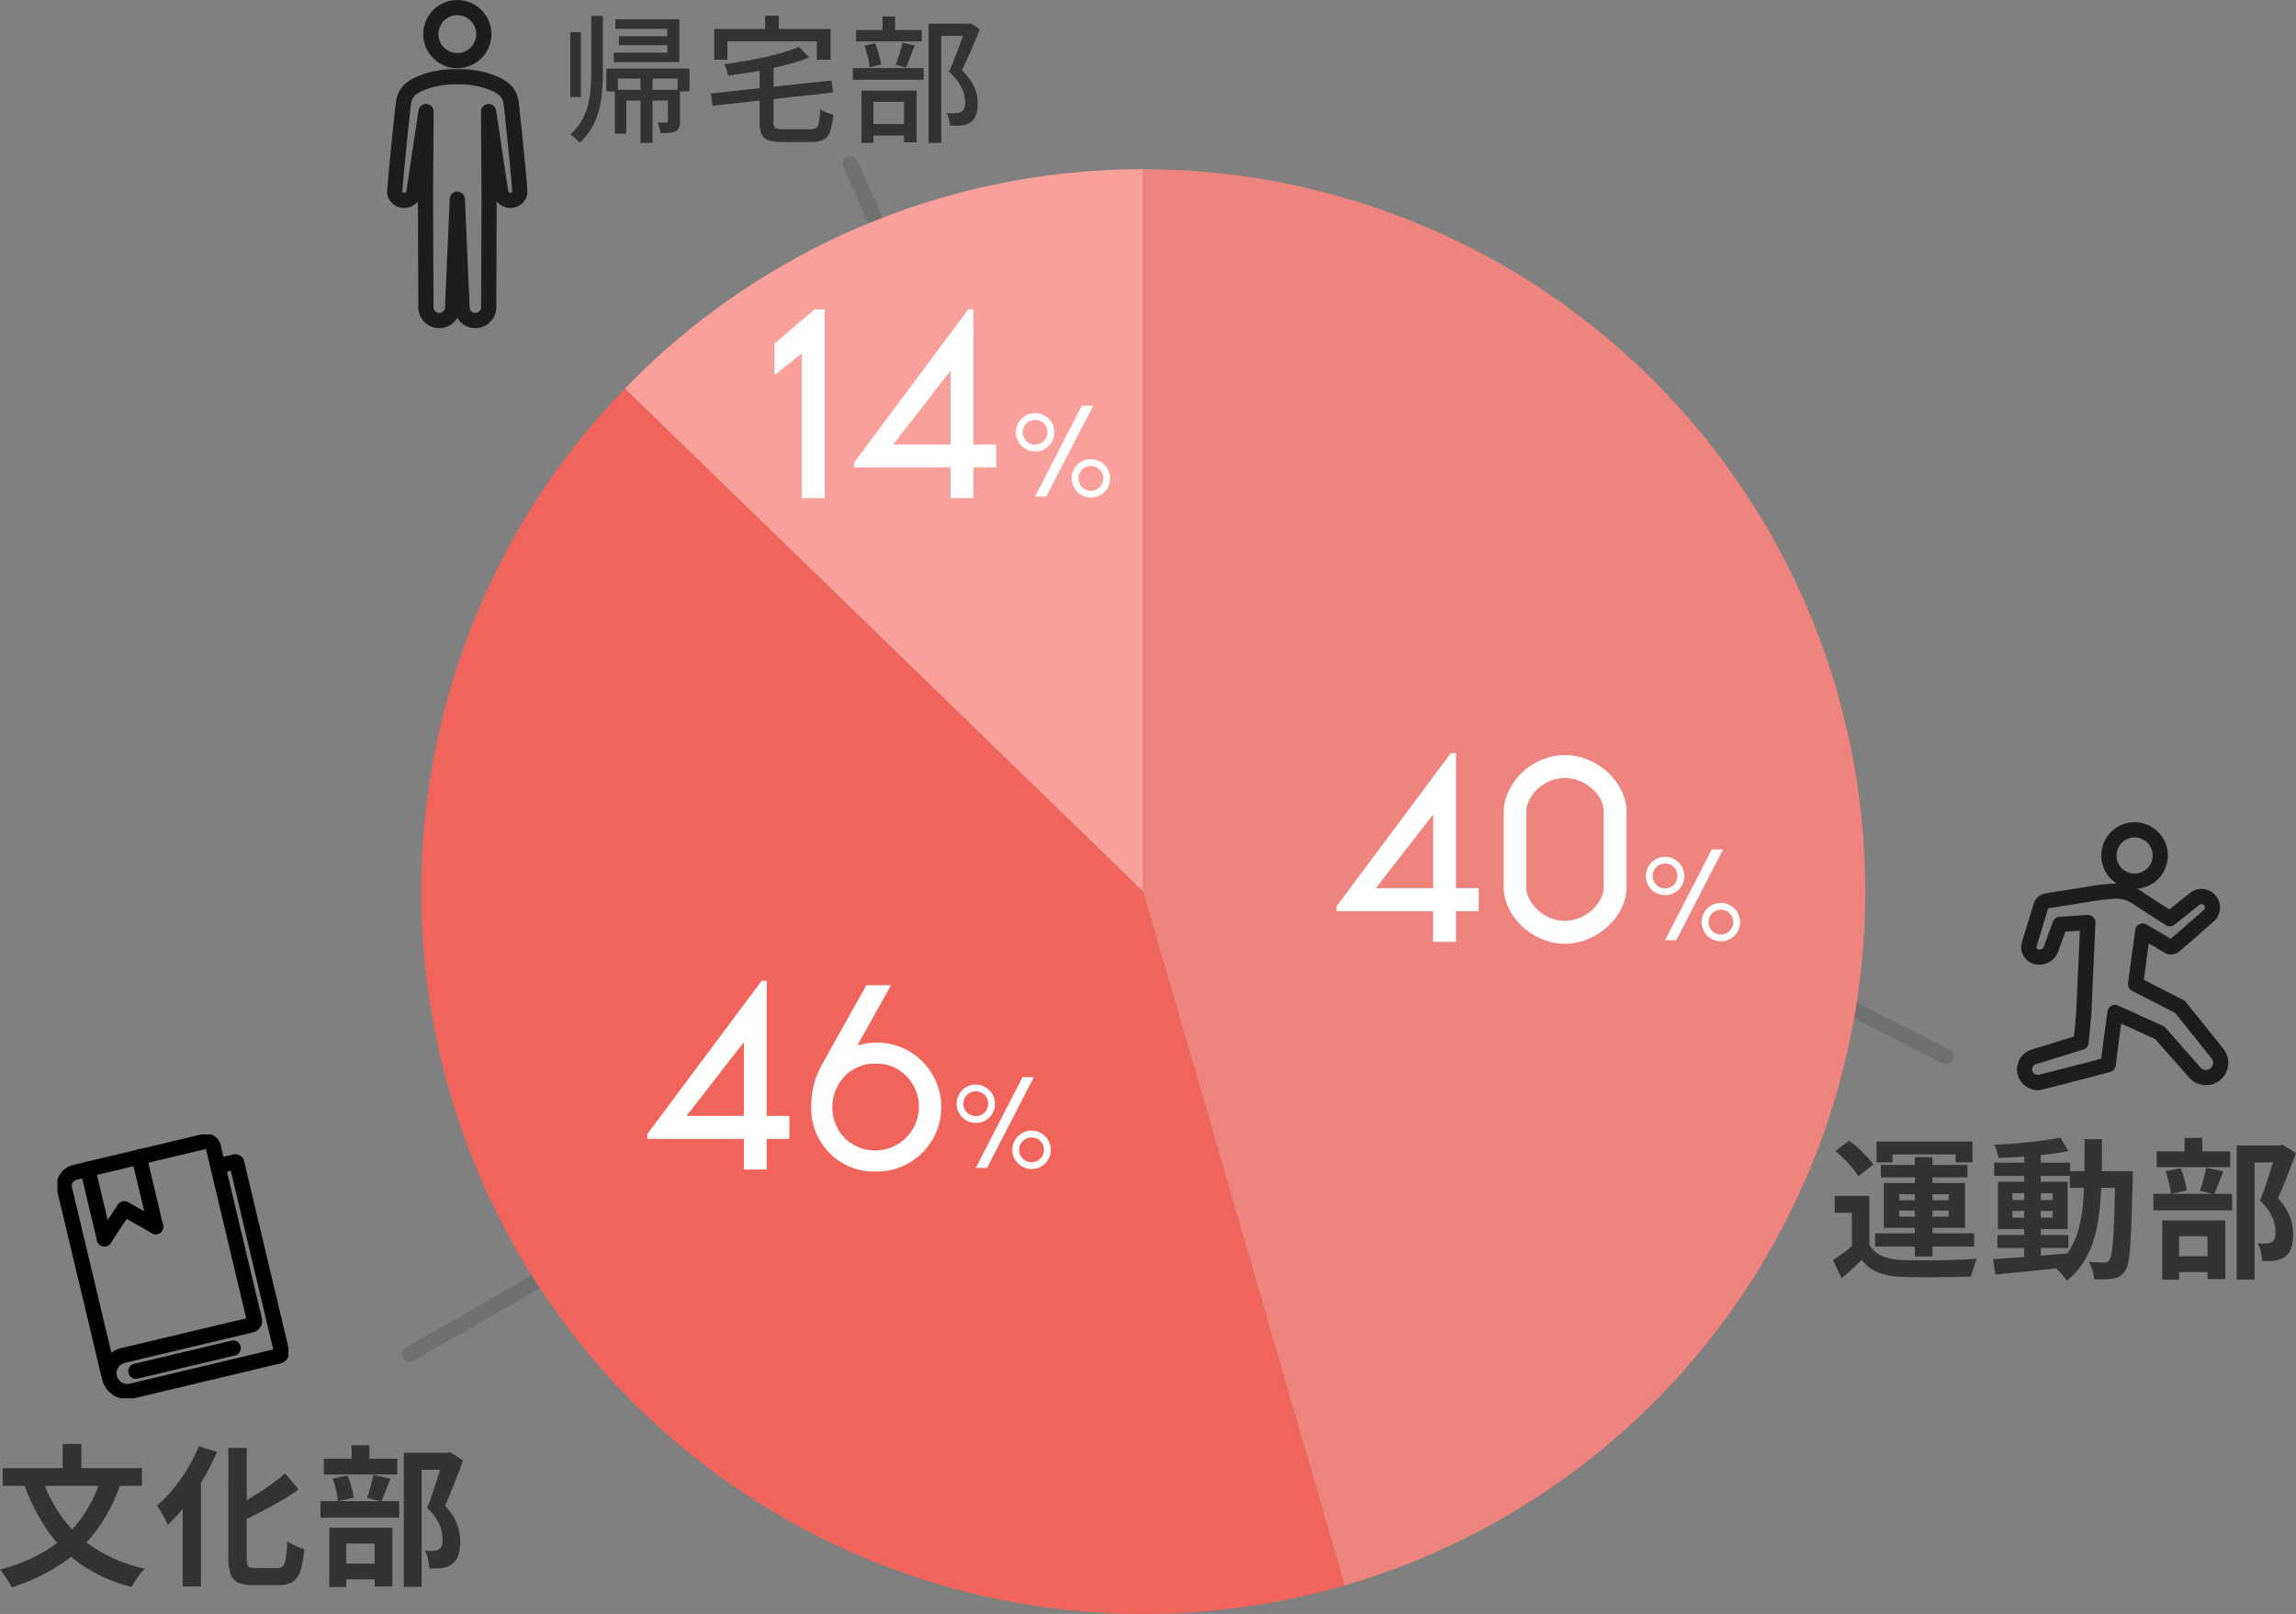
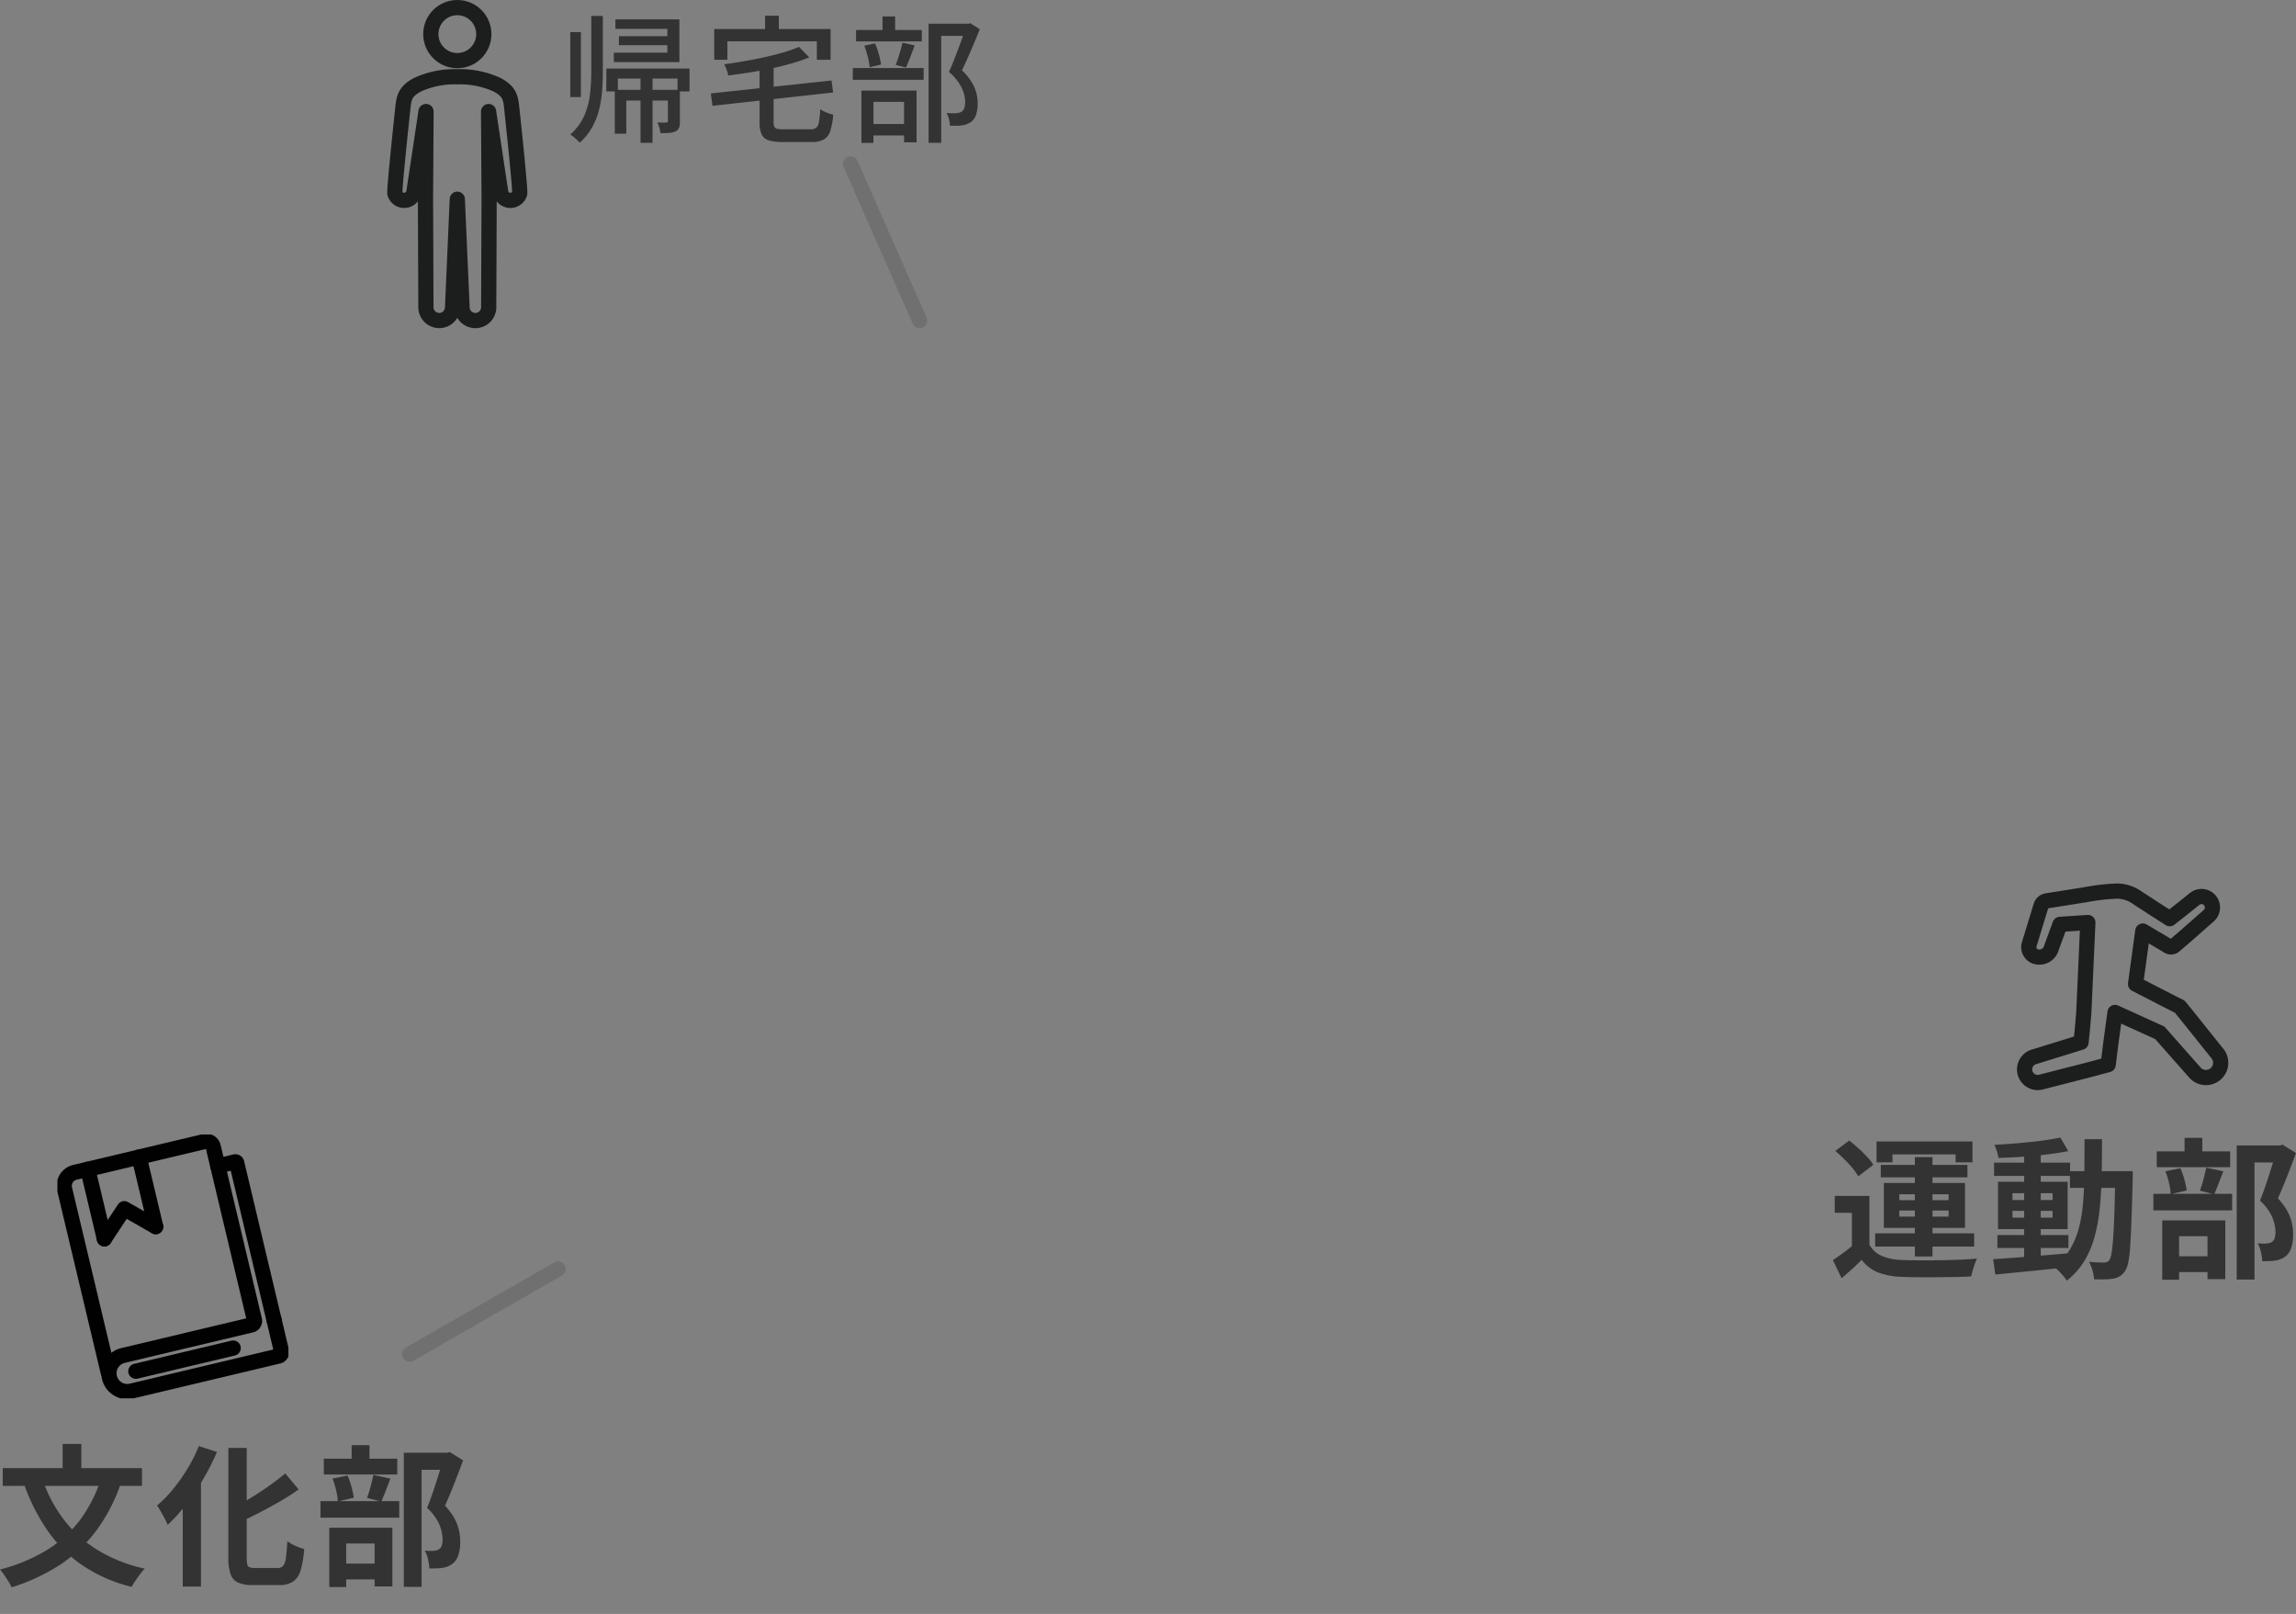
<svg xmlns="http://www.w3.org/2000/svg" width="302.035" height="212.264" viewBox="0 0 302.035 212.264">
  <rect x="0" y="0" width="302.035" height="212.264" fill="#808080" stroke="none" />
  <defs>
    <clipPath id="clip-path">
      <rect id="長方形_3053" data-name="長方形 3053" width="30.385" height="34.701" fill="none" />
    </clipPath>
    <clipPath id="clip-path-2">
      <rect id="長方形_3052" data-name="長方形 3052" width="28.174" height="35.634" fill="none" stroke="#707070" stroke-width="2" />
    </clipPath>
    <clipPath id="clip-path-3">
-       <rect id="長方形_3048" data-name="長方形 3048" width="190" height="190" fill="none" />
-     </clipPath>
+       </clipPath>
  </defs>
  <g id="グループ_7202" data-name="グループ 7202" transform="translate(-36.626 -4049.438)">
    <path id="パス_34111" data-name="パス 34111" d="M9.084,20.6,0,0" transform="matrix(0.105, 0.995, -0.995, 0.105, 110.048, 4216.332)" fill="none" stroke="#707070" stroke-linecap="round" stroke-width="2" />
    <g id="グループ_7201" data-name="グループ 7201">
      <g id="グループ_7132" data-name="グループ 7132" transform="translate(44.181 4198.641)">
        <g id="グループ_7021" data-name="グループ 7021" transform="translate(0 0)" clip-path="url(#clip-path)">
          <path id="パス_33087" data-name="パス 33087" d="M28.588,24.449l.991,4.163a.531.531,0,0,1-.393.639L9.88,33.844a2.409,2.409,0,0,1-3-2.34,2.409,2.409,0,0,1,1.849-2.33l16.881-4.016a.547.547,0,0,0,.406-.659L21.2,4.249,20.6,1.72a.936.936,0,0,0-1.128-.694L2.4,5.087a1.825,1.825,0,0,0-1.353,2.2L6.816,31.519l.064-.015" transform="translate(-0.104 -0.105)" fill="none" stroke="#010101" stroke-linecap="round" stroke-linejoin="round" stroke-width="2" />
          <line id="線_793" data-name="線 793" y1="3.047" x2="12.806" transform="translate(10.316 28.092)" fill="none" stroke="#010101" stroke-linecap="round" stroke-linejoin="round" stroke-width="2" />
          <line id="線_794" data-name="線 794" x1="2.177" y1="9.151" transform="translate(3.997 4.578)" fill="none" stroke="#010101" stroke-linecap="round" stroke-linejoin="round" stroke-width="2" />
          <line id="線_795" data-name="線 795" x1="2.177" y1="9.151" transform="translate(10.748 2.972)" fill="none" stroke="#010101" stroke-linecap="round" stroke-linejoin="round" stroke-width="2" />
          <path id="パス_33088" data-name="パス 33088" d="M6.894,14.867,9.516,10.9l4.129,2.363" transform="translate(-0.72 -1.138)" fill="none" stroke="#010101" stroke-linecap="round" stroke-linejoin="round" stroke-width="2" />
          <path id="パス_33089" data-name="パス 33089" d="M30.943,24.764l-4.9-20.609a.176.176,0,0,0-.213-.131l-2.272.54" transform="translate(-2.459 -0.42)" fill="none" stroke="#010101" stroke-linecap="round" stroke-linejoin="round" stroke-width="2" />
        </g>
      </g>
      <g id="グループ_7200" data-name="グループ 7200">
        <path id="パス_34173" data-name="パス 34173" d="M9.646,7.954h1.4V16.5h-1.4Zm9.24,6.061h1.581v8.508H18.887ZM12.41,5.83h1.52v7.224q0,1.344-.1,2.643a14.673,14.673,0,0,1-.407,2.509,9.436,9.436,0,0,1-.914,2.293,8.044,8.044,0,0,1-1.629,2.013,3.229,3.229,0,0,0-.35-.374q-.223-.209-.461-.407a2.8,2.8,0,0,0-.43-.3,7.19,7.19,0,0,0,1.831-2.446,9.778,9.778,0,0,0,.764-2.838,26.718,26.718,0,0,0,.175-3.089ZM15.5,15.552h7.742v1.409H17.016v4.355H15.5Zm.082-9.267H24v5.623H15.375V10.663h7.04V7.531H15.578Zm.465,2.208H23.4V9.681h-7.36Zm6.441,7.059h1.578v4.113a2.792,2.792,0,0,1-.1.837.851.851,0,0,1-.465.5,2.162,2.162,0,0,1-.829.211q-.494.038-1.164.038a3.634,3.634,0,0,0-.143-.715,4.454,4.454,0,0,0-.265-.694q.422.018.743.018t.443-.008a.247.247,0,0,0,.159-.053.225.225,0,0,0,.045-.161Zm-8.1-2.8H25.334V15.76h-1.58V14.069H15.907V15.76h-1.52ZM39.734,9.9l1.351,1.384a22.662,22.662,0,0,1-2.335.8q-1.278.366-2.677.661t-2.835.521q-1.436.225-2.817.4a3.963,3.963,0,0,0-.207-.753,5.854,5.854,0,0,0-.314-.725q1.336-.182,2.717-.421t2.687-.53q1.305-.291,2.439-.627A17.164,17.164,0,0,0,39.734,9.9Zm-11.6,6.125,15.877-1.7.211,1.575L28.352,17.656Zm6.411-3.627h1.85v7.416a1.48,1.48,0,0,0,.093.593.5.5,0,0,0,.369.269,3.9,3.9,0,0,0,.837.066h3.537a1.245,1.245,0,0,0,.762-.195,1.23,1.23,0,0,0,.363-.767,14.158,14.158,0,0,0,.172-1.676,4,4,0,0,0,.508.29,5.619,5.619,0,0,0,.617.256,5.285,5.285,0,0,0,.582.17,9.19,9.19,0,0,1-.4,2.178,1.9,1.9,0,0,1-.861,1.1,3.467,3.467,0,0,1-1.626.314h-3.8a5.821,5.821,0,0,1-1.819-.224,1.492,1.492,0,0,1-.916-.791,3.8,3.8,0,0,1-.265-1.572ZM35.27,5.81h1.81V8.882H35.27ZM28.582,7.555H43.891V11.6h-1.81V9.173H30.311V11.6H28.582Zm28.2-.7h5.34v1.6H58.443V22.52H56.782Zm-9.541.829h8.647v1.5H47.241Zm-.429,5h9.316v1.55H46.812ZM50.722,5.9h1.659V8.608H50.722Zm-2.4,3.85,1.413-.3a10.357,10.357,0,0,1,.5,1.422,9.65,9.65,0,0,1,.292,1.355l-1.5.356a8.111,8.111,0,0,0-.243-1.373A11.93,11.93,0,0,0,48.326,9.749Zm5.016-.4,1.614.361q-.288.768-.588,1.556T53.8,12.62l-1.353-.351q.166-.4.334-.912T53.1,10.31Q53.249,9.776,53.342,9.35Zm-4.807,10.7H54.3v1.5H48.535Zm-.589-4.4H55.2v6.807H53.553V17.135H49.526V22.53h-1.58Zm13.73-8.79h.33l.269-.066,1.245.784Q63,8.866,62.378,10.322t-1.207,2.659a7.6,7.6,0,0,1,1.291,1.579A5.276,5.276,0,0,1,63.24,17.3a4.723,4.723,0,0,1-.22,1.542,1.891,1.891,0,0,1-.713.972,2.826,2.826,0,0,1-1.207.425,6.791,6.791,0,0,1-.721.037q-.393,0-.787-.007a4.978,4.978,0,0,0-.127-.838,2.916,2.916,0,0,0-.32-.838q.363.034.679.043a5.53,5.53,0,0,0,.559-.009,2.526,2.526,0,0,0,.394-.06,1.2,1.2,0,0,0,.334-.132.87.87,0,0,0,.375-.51,2.833,2.833,0,0,0,.106-.826,4.6,4.6,0,0,0-.445-1.791,6.59,6.59,0,0,0-1.69-2.111q.311-.678.625-1.468t.616-1.588q.3-.8.55-1.506t.428-1.211Z" transform="translate(102 4045.701)" fill="#333" />
        <g id="グループ_7197" data-name="グループ 7197">
          <path id="パス_34176" data-name="パス 34176" d="M10.542,13.8v7.38h-2.3V16.02H5.982V13.8Zm0,6.42a3.481,3.481,0,0,0,1.64,1.47,7.047,7.047,0,0,0,2.58.53q.9.04,2.17.05t2.66-.01q1.39-.02,2.72-.07t2.39-.15a4.895,4.895,0,0,0-.29.69q-.15.43-.28.87a7.237,7.237,0,0,0-.19.78q-.92.06-2.12.08t-2.48.03q-1.28.01-2.48,0t-2.12-.05a9.465,9.465,0,0,1-3.06-.58,5.087,5.087,0,0,1-2.16-1.66q-.58.6-1.23,1.19t-1.41,1.23l-1.14-2.38q.64-.42,1.35-.94t1.37-1.08ZM6.062,7.88l1.82-1.36q.58.44,1.2,1t1.14,1.12a7.639,7.639,0,0,1,.84,1.06l-1.98,1.52a7.422,7.422,0,0,0-.77-1.09,15.97,15.97,0,0,0-1.09-1.18Q6.622,8.36,6.062,7.88Zm10.46.82h2.32V21.76h-2.32Zm-2.04,7.02v.8h6.48v-.8Zm0-2.14v.78h6.48v-.78Zm-2.04-1.48h10.68V18H12.442Zm-.96-5.46H24.1V9.38h-2.22V8.34h-8.3V9.38h-2.1Zm.56,3.08h11.4v1.64h-11.4Zm-.74,9h13.02v1.74H11.3Zm16.08.22h9.34v1.7h-9.34Zm-.44-9.52h10v1.74h-10Zm3.96-1.4h2.18V22.36H30.9Zm-4.08,14.1q1.26-.08,2.88-.2t3.43-.27q1.81-.15,3.61-.31l.02,1.82q-1.7.18-3.43.36t-3.32.33q-1.59.15-2.91.29Zm2.54-6.36v.9h5.28v-.9Zm0-2.32v.9h5.28v-.9Zm-1.9-1.5h9.16v6.22h-9.16Zm8.2-5.82L36.7,7.9q-1.26.26-2.83.45t-3.21.3q-1.64.11-3.14.15a6.468,6.468,0,0,0-.21-.87,5.531,5.531,0,0,0-.33-.85q1.12-.06,2.3-.15t2.33-.21q1.15-.12,2.18-.27T35.662,6.12Zm1.26,4.42h6.94v2.2h-6.94Zm5.96,0h2.3V11.6q-.08,3.08-.16,5.23t-.17,3.54a15.44,15.44,0,0,1-.26,2.17,3.219,3.219,0,0,1-.41,1.12,2.238,2.238,0,0,1-.71.71,2.909,2.909,0,0,1-.87.31,7.314,7.314,0,0,1-1.12.09q-.66.01-1.38-.01a5.7,5.7,0,0,0-.68-2.3q.64.06,1.18.08t.82.02a.788.788,0,0,0,.7-.34,2.7,2.7,0,0,0,.28-.93q.12-.69.21-1.98t.16-3.33q.07-2.04.11-4.94Zm-4.04-4.2h2.3q0,2.56-.05,4.86t-.26,4.33a22.17,22.17,0,0,1-.7,3.76,12.314,12.314,0,0,1-1.37,3.15,9.555,9.555,0,0,1-2.26,2.5,4.841,4.841,0,0,0-.47-.64q-.29-.34-.6-.65a4.054,4.054,0,0,0-.61-.51,8.3,8.3,0,0,0,2.04-2.21,10.435,10.435,0,0,0,1.2-2.78,18.933,18.933,0,0,0,.58-3.36q.16-1.83.18-3.94T38.842,6.34Zm20.02.82H64.7V9.4H61.2V24.8h-2.34Zm-10.52.78H58v2.08h-9.66Zm-.44,5.58h10.36V15.7H47.9ZM52,6.16h2.34V9.24H52Zm-2.52,4.4,1.98-.4a9.575,9.575,0,0,1,.52,1.48,11.185,11.185,0,0,1,.3,1.44l-2.1.48a7.607,7.607,0,0,0-.22-1.45A10.9,10.9,0,0,0,49.482,10.56Zm5.38-.48,2.24.48q-.32.82-.63,1.63t-.57,1.39l-1.88-.48q.16-.42.32-.95t.29-1.08Q54.762,10.52,54.862,10.08Zm-4.98,11.66h6.18v2.08h-6.18Zm-.82-4.72h8.3v7.72h-2.34V19.1h-3.74v5.72h-2.22Zm15.02-9.86h.46l.36-.1,1.76,1.1q-.54,1.46-1.17,3.07t-1.21,2.89a7.964,7.964,0,0,1,1.27,1.73,6.063,6.063,0,0,1,.58,1.57,7.059,7.059,0,0,1,.15,1.4,5.68,5.68,0,0,1-.26,1.86,2.238,2.238,0,0,1-.84,1.14,2.946,2.946,0,0,1-1.38.5q-.34.04-.75.05t-.83.01a6.865,6.865,0,0,0-.17-1.18,4.3,4.3,0,0,0-.43-1.18q.34.04.62.05a4.394,4.394,0,0,0,.52-.01,3.659,3.659,0,0,0,.39-.06.943.943,0,0,0,.7-.63,2.74,2.74,0,0,0,.11-.85,5.266,5.266,0,0,0-.41-1.89,6.434,6.434,0,0,0-1.63-2.21q.3-.72.61-1.61t.6-1.8q.29-.91.54-1.71t.41-1.32Z" transform="translate(272 4192.925)" fill="#333" />
          <path id="パス_34177" data-name="パス 34177" d="M19.062,10.46l2.56.76a22.63,22.63,0,0,1-3.26,6.24,19.078,19.078,0,0,1-4.75,4.45,25.472,25.472,0,0,1-6.35,2.95,4.267,4.267,0,0,0-.4-.76q-.28-.44-.57-.87a5.893,5.893,0,0,0-.55-.71,22.983,22.983,0,0,0,6.06-2.5,15.855,15.855,0,0,0,4.4-3.93A18.552,18.552,0,0,0,19.062,10.46Zm-7.74.16a18.738,18.738,0,0,0,2.82,5.34,16.355,16.355,0,0,0,4.45,4,20.088,20.088,0,0,0,6.19,2.44,6.783,6.783,0,0,0-.61.72q-.33.44-.63.89t-.48.79a20.16,20.16,0,0,1-6.44-2.81,17.921,17.921,0,0,1-4.57-4.51,26.016,26.016,0,0,1-3.13-6.14ZM6.1,9.18h18.32v2.34H6.1ZM13.982,6h2.46v4.6h-2.46Zm21.8.52H38.2V20.94a4.275,4.275,0,0,0,.07.9.5.5,0,0,0,.32.39,2.268,2.268,0,0,0,.73.09h2.92a.936.936,0,0,0,.75-.29,2.149,2.149,0,0,0,.36-1.06q.11-.77.19-2.17a6.17,6.17,0,0,0,1.08.61,6.492,6.492,0,0,0,1.14.41,13.389,13.389,0,0,1-.46,2.76,2.778,2.778,0,0,1-.98,1.51,3.17,3.17,0,0,1-1.86.47h-3.44a4.832,4.832,0,0,1-1.96-.32,1.864,1.864,0,0,1-.99-1.12,6.67,6.67,0,0,1-.29-2.2Zm7.48,3.36,1.76,2.1a27.119,27.119,0,0,1-2.4,1.55q-1.3.75-2.65,1.45t-2.65,1.3a4.9,4.9,0,0,0-.42-.97q-.3-.55-.54-.93,1.24-.6,2.49-1.36t2.39-1.58Q42.382,10.62,43.262,9.88ZM31.9,6.28l2.38.78a31.18,31.18,0,0,1-1.8,3.55,32.38,32.38,0,0,1-2.23,3.32,21.3,21.3,0,0,1-2.45,2.71q-.12-.3-.37-.78t-.53-.97a8.5,8.5,0,0,0-.5-.79,16.009,16.009,0,0,0,2.12-2.17,23.763,23.763,0,0,0,1.9-2.7A20,20,0,0,0,31.9,6.28Zm-2.12,5.64,2.38-2.38.02.04V24.76h-2.4Zm29.08-4.76H64.7V9.4H61.2V24.8h-2.34Zm-10.52.78H58v2.08h-9.66Zm-.44,5.58h10.36V15.7H47.9ZM52,6.16h2.34V9.24H52Zm-2.52,4.4,1.98-.4a9.575,9.575,0,0,1,.52,1.48,11.185,11.185,0,0,1,.3,1.44l-2.1.48a7.607,7.607,0,0,0-.22-1.45A10.9,10.9,0,0,0,49.482,10.56Zm5.38-.48,2.24.48q-.32.82-.63,1.63t-.57,1.39l-1.88-.48q.16-.42.32-.95t.29-1.08Q54.762,10.52,54.862,10.08Zm-4.98,11.66h6.18v2.08h-6.18Zm-.82-4.72h8.3v7.72h-2.34V19.1h-3.74v5.72h-2.22Zm15.02-9.86h.46l.36-.1,1.76,1.1q-.54,1.46-1.17,3.07t-1.21,2.89a7.964,7.964,0,0,1,1.27,1.73,6.063,6.063,0,0,1,.58,1.57,7.059,7.059,0,0,1,.15,1.4,5.68,5.68,0,0,1-.26,1.86,2.238,2.238,0,0,1-.84,1.14,2.946,2.946,0,0,1-1.38.5q-.34.04-.75.05t-.83.01a6.865,6.865,0,0,0-.17-1.18,4.3,4.3,0,0,0-.43-1.18q.34.04.62.05a4.394,4.394,0,0,0,.52-.01,3.659,3.659,0,0,0,.39-.06.943.943,0,0,0,.7-.63,2.74,2.74,0,0,0,.11-.85,5.266,5.266,0,0,0-.41-1.89,6.434,6.434,0,0,0-1.63-2.21q.3-.72.61-1.61t.6-1.8q.29-.91.54-1.71t.41-1.32Z" transform="translate(30.885 4233.341)" fill="#333" />
        </g>
        <g id="グループ_7139" data-name="グループ 7139" transform="translate(301.794 4157.369)">
          <g id="グループ_7019" data-name="グループ 7019" transform="translate(0 0)" clip-path="url(#clip-path-2)">
-             <path id="パス_33085" data-name="パス 33085" d="M13.263,7.741a3.375,3.375,0,1,0-3.112-3.619A3.375,3.375,0,0,0,13.263,7.741Z" transform="translate(2.116 0.208)" fill="none" stroke="#1c1d1d" stroke-linecap="round" stroke-linejoin="round" stroke-width="2" />
            <path id="パス_33086" data-name="パス 33086" d="M9.277,11.8,8.743,23.675,8.567,25.7,8.383,27.55l-2.41.752-3.7,1.14A1.724,1.724,0,1,0,3.2,32.761L6.959,31.8l1.877-.481.469-.12.838-.225,1.807-.485.351-2.816.209-1.539.338-2.506,2.508,1.139,1.878.855,1.508.681.29.328.614.7,1.228,1.389,2.457,2.779A1.937,1.937,0,1,0,26.293,29L23.972,26.1l-1.16-1.447-.581-.723-.307-.382-.563-.685-.864-.432-.459-.236-.919-.471-1.836-.943-1.732-.89.954-6.969.094.056,1.363.8L19,14.393l.856.514a.7.7,0,0,0,.818-.07l1.482-1.274,1-.88,2-1.759A1.438,1.438,0,1,0,23.3,8.72l-2.083,1.662-1.165.914L18.32,10.189,15.81,8.558a4.653,4.653,0,0,0-2.669-.893,27.336,27.336,0,0,0-4.186.48l-5.062.8a.982.982,0,0,0-.788.684L1.532,14.773a1.306,1.306,0,0,0,1.114,1.553A1.641,1.641,0,0,0,4.494,15.1l1.119-3.056Z" transform="translate(0.209 1.597)" fill="none" stroke="#1c1d1d" stroke-linecap="round" stroke-linejoin="round" stroke-width="2" />
          </g>
        </g>
        <path id="パス_34113" data-name="パス 34113" d="M-629.838-6793.872l-9.084-20.6" transform="translate(787.438 10885.469)" fill="none" stroke="#707070" stroke-linecap="round" stroke-width="2" />
-         <path id="パス_34112" data-name="パス 34112" d="M-462.031-6687.832h-59.442" transform="matrix(0.891, 0.454, -0.454, 0.891, -2331.984, 10357.016)" fill="none" stroke="#707070" stroke-linecap="round" stroke-width="2" />
        <g id="グループ_7133" data-name="グループ 7133" transform="translate(92 4071.701)">
          <g id="グループ_7011" data-name="グループ 7011" clip-path="url(#clip-path-3)">
            <path id="パス_32970" data-name="パス 32970" d="M96.412,0A94.713,94.713,0,0,0,28.234,28.851L96.412,95Z" transform="translate(-1.412)" fill="#faa09a" />
            <path id="パス_32971" data-name="パス 32971" d="M195,95A95,95,0,0,0,100,0V95l26.5,91.251A95.039,95.039,0,0,0,195,95" transform="translate(-5)" fill="#ee847d" />
            <path id="パス_32972" data-name="パス 32972" d="M95,96.519,26.822,30.37A95.026,95.026,0,0,0,121.5,187.77Z" transform="translate(0 -1.518)" fill="#f0645b" />
            <path id="パス_32973" data-name="パス 32973" d="M165.451,85.837a8.346,8.346,0,0,0-1.806-2.431,8.446,8.446,0,0,0-2.658-1.711,7.876,7.876,0,0,0-6.006,0,8.475,8.475,0,0,0-2.638,1.71l-.009.008a8.531,8.531,0,0,0-1.764,2.444,6.428,6.428,0,0,0-.643,2.757V98.4a6.5,6.5,0,0,0,.643,2.792,8.089,8.089,0,0,0,1.774,2.418l.008.007a9.031,9.031,0,0,0,2.643,1.683,7.763,7.763,0,0,0,2.982.617,7.845,7.845,0,0,0,3.017-.617,9.055,9.055,0,0,0,2.642-1.682,7.825,7.825,0,0,0,1.817-2.425,6.431,6.431,0,0,0,.643-2.757V88.615a6.4,6.4,0,0,0-.645-2.779m-9.368,16.688a5.381,5.381,0,0,1-2.828-2.6A3.4,3.4,0,0,1,152.9,98.4V88.615a3.405,3.405,0,0,1,.355-1.527,5.385,5.385,0,0,1,2.828-2.6,5.009,5.009,0,0,1,3.833.015,5.653,5.653,0,0,1,1.712,1.087l.011.01a4.458,4.458,0,0,1,1.1,1.452,3.644,3.644,0,0,1,.345,1.558v9.823a3.337,3.337,0,0,1-.355,1.491,5.485,5.485,0,0,1-1.111,1.5,5.63,5.63,0,0,1-1.706,1.082,5,5,0,0,1-3.833.015" transform="translate(-7.496 -4.055)" fill="#fff" />
            <path id="パス_32974" data-name="パス 32974" d="M142.493,98.589V80.824h-.669l-15.041,20.161v.623h12.709v4.035h3v-4.035h2.992V98.589Zm-3,0h-7.546l7.546-9.7Z" transform="translate(-6.339 -4.041)" fill="#fff" />
            <path id="パス_32975" data-name="パス 32975" d="M172.145,100.228A2.525,2.525,0,1,1,174.67,97.7a2.5,2.5,0,0,1-2.525,2.524m0-4.157a1.632,1.632,0,1,0,1.632,1.633,1.615,1.615,0,0,0-1.632-1.633" transform="translate(-8.481 -4.759)" fill="#fff" />
            <path id="パス_32976" data-name="パス 32976" d="M179.866,106.61a2.525,2.525,0,1,1,2.525-2.525,2.5,2.5,0,0,1-2.525,2.525m0-4.156a1.632,1.632,0,1,0,1.631,1.631,1.614,1.614,0,0,0-1.631-1.631" transform="translate(-8.867 -5.078)" fill="#fff" />
-             <path id="パス_32977" data-name="パス 32977" d="M178.418,94.164l-6.14,11.927h1.475l6.158-11.927Z" transform="translate(-8.614 -4.708)" fill="#fff" />
            <path id="パス_32978" data-name="パス 32978" d="M84.912,38.8a2.525,2.525,0,1,1,2.525-2.525A2.5,2.5,0,0,1,84.912,38.8m0-4.157a1.632,1.632,0,1,0,1.632,1.632,1.614,1.614,0,0,0-1.632-1.632" transform="translate(-4.119 -1.687)" fill="#fff" />
            <path id="パス_32979" data-name="パス 32979" d="M92.633,45.181a2.525,2.525,0,1,1,2.525-2.525,2.5,2.5,0,0,1-2.525,2.525m0-4.156a1.632,1.632,0,1,0,1.631,1.631,1.614,1.614,0,0,0-1.631-1.631" transform="translate(-4.505 -2.007)" fill="#fff" />
            <path id="パス_32980" data-name="パス 32980" d="M91.185,32.736l-6.14,11.927H86.52l6.158-11.927Z" transform="translate(-4.252 -1.637)" fill="#fff" />
            <path id="パス_32981" data-name="パス 32981" d="M54.2,19.408,48.956,23.9v4.162l3.585-2.883V44.218h3.016V19.408Z" transform="translate(-2.448 -0.97)" fill="#fff" />
            <path id="パス_32982" data-name="パス 32982" d="M75.674,37.161V19.4h-.669L59.964,39.557v.622H72.673v4.036h3V40.179h2.992V37.161Zm-3,0H65.127l7.546-9.7Z" transform="translate(-2.998 -0.97)" fill="#fff" />
            <path id="パス_32983" data-name="パス 32983" d="M47.049,130.116V112.351H46.38L31.339,132.512v.623H44.048v4.035h3v-4.035h2.992v-3.019Zm-3,0H36.5l7.546-9.7Z" transform="translate(-1.567 -5.618)" fill="#fff" />
            <path id="パス_32984" data-name="パス 32984" d="M76.7,131.756a2.525,2.525,0,1,1,2.525-2.525,2.5,2.5,0,0,1-2.525,2.525m0-4.157a1.632,1.632,0,1,0,1.632,1.632A1.614,1.614,0,0,0,76.7,127.6" transform="translate(-3.709 -6.335)" fill="#fff" />
            <path id="パス_32985" data-name="パス 32985" d="M84.422,138.137a2.525,2.525,0,1,1,2.525-2.525,2.5,2.5,0,0,1-2.525,2.525m0-4.156a1.632,1.632,0,1,0,1.631,1.631,1.614,1.614,0,0,0-1.631-1.631" transform="translate(-4.095 -6.654)" fill="#fff" />
-             <path id="パス_32986" data-name="パス 32986" d="M82.973,125.691l-6.14,11.927h1.475l6.158-11.927Z" transform="translate(-3.842 -6.285)" fill="#fff" />
            <path id="パス_32987" data-name="パス 32987" d="M56.466,135.037a8.171,8.171,0,0,0,6.045,2.427,8.482,8.482,0,1,0,0-16.961,9.772,9.772,0,0,0-2.411.39l4.442-7.934H61.293L55.43,123.442a11.264,11.264,0,0,0-.59,1.23,9.819,9.819,0,0,0-.424,1.3,10.857,10.857,0,0,0-.288,1.539h0a13.317,13.317,0,0,0-.084,1.452,8.274,8.274,0,0,0,2.421,6.069m1.99-10.123a5.458,5.458,0,0,1,4.055-1.633,5.377,5.377,0,0,1,4.076,1.656,5.756,5.756,0,0,1-8.162,8.117,5.929,5.929,0,0,1,.031-8.14" transform="translate(-2.702 -5.648)" fill="#fff" />
          </g>
        </g>
        <g id="グループ_7142" data-name="グループ 7142" transform="translate(88.569 4050.438)">
          <g id="グループ_7039" data-name="グループ 7039" transform="translate(0 0)">
            <circle id="楕円形_314" data-name="楕円形 314" cx="3.487" cy="3.487" r="3.487" transform="translate(4.729)" fill="none" stroke="#1c1d1d" stroke-linecap="round" stroke-linejoin="round" stroke-width="2" />
            <path id="パス_33828" data-name="パス 33828" d="M9.215,44.281l.622,14.192a1.755,1.755,0,1,0,3.508-.07L13.4,44.2h0l-.071-11.446,1.584,10.526a1.294,1.294,0,0,0,1.428,1.146,1.262,1.262,0,0,0,1.08-.89c.116-.458-1.034-11.129-1.034-11.129-.14-1.326-.2-2.277-1.96-3.19a11.7,11.7,0,0,0-5.213-1.038A11.705,11.705,0,0,0,4,29.214c-1.756.913-1.82,1.864-1.96,3.19,0,0-1.15,10.671-1.034,11.129a1.262,1.262,0,0,0,1.08.89,1.294,1.294,0,0,0,1.428-1.146L5.1,32.751,5.029,44.2h0l.057,14.2a1.755,1.755,0,1,0,3.508.07Z" transform="translate(-1 -19.081)" fill="none" stroke="#1c1d1d" stroke-linecap="round" stroke-linejoin="round" stroke-width="2" />
          </g>
        </g>
      </g>
    </g>
  </g>
</svg>